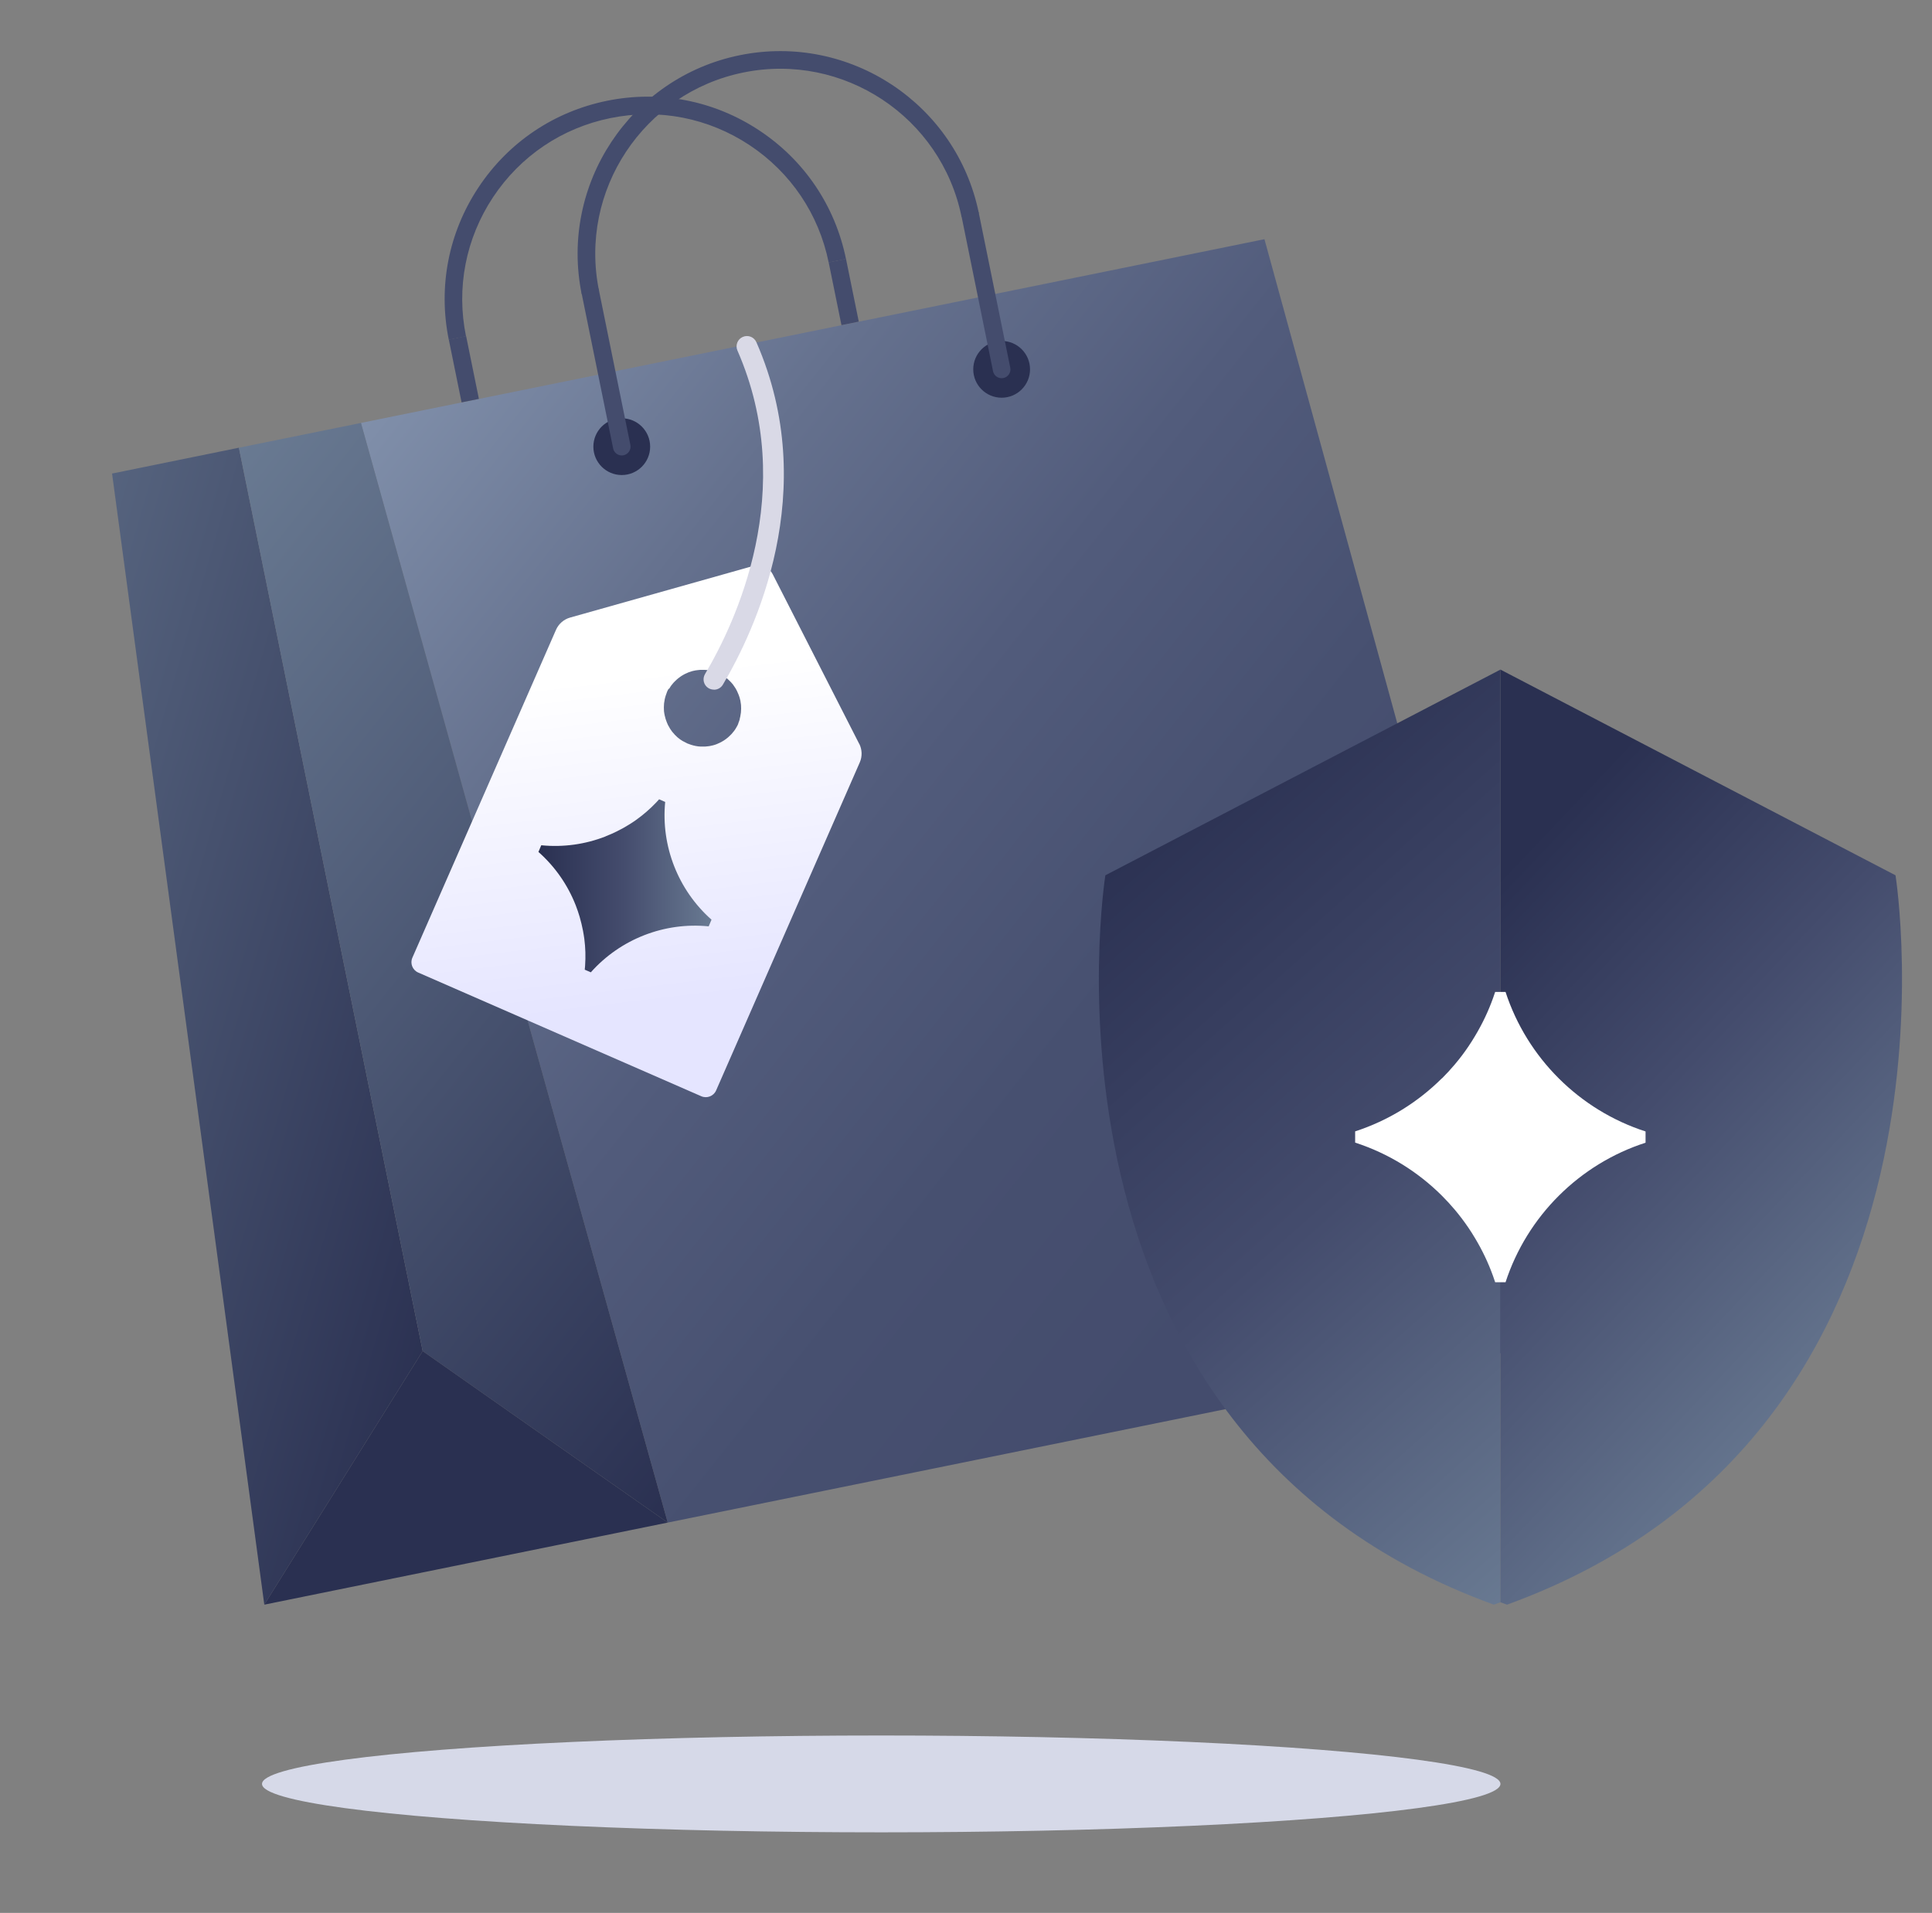
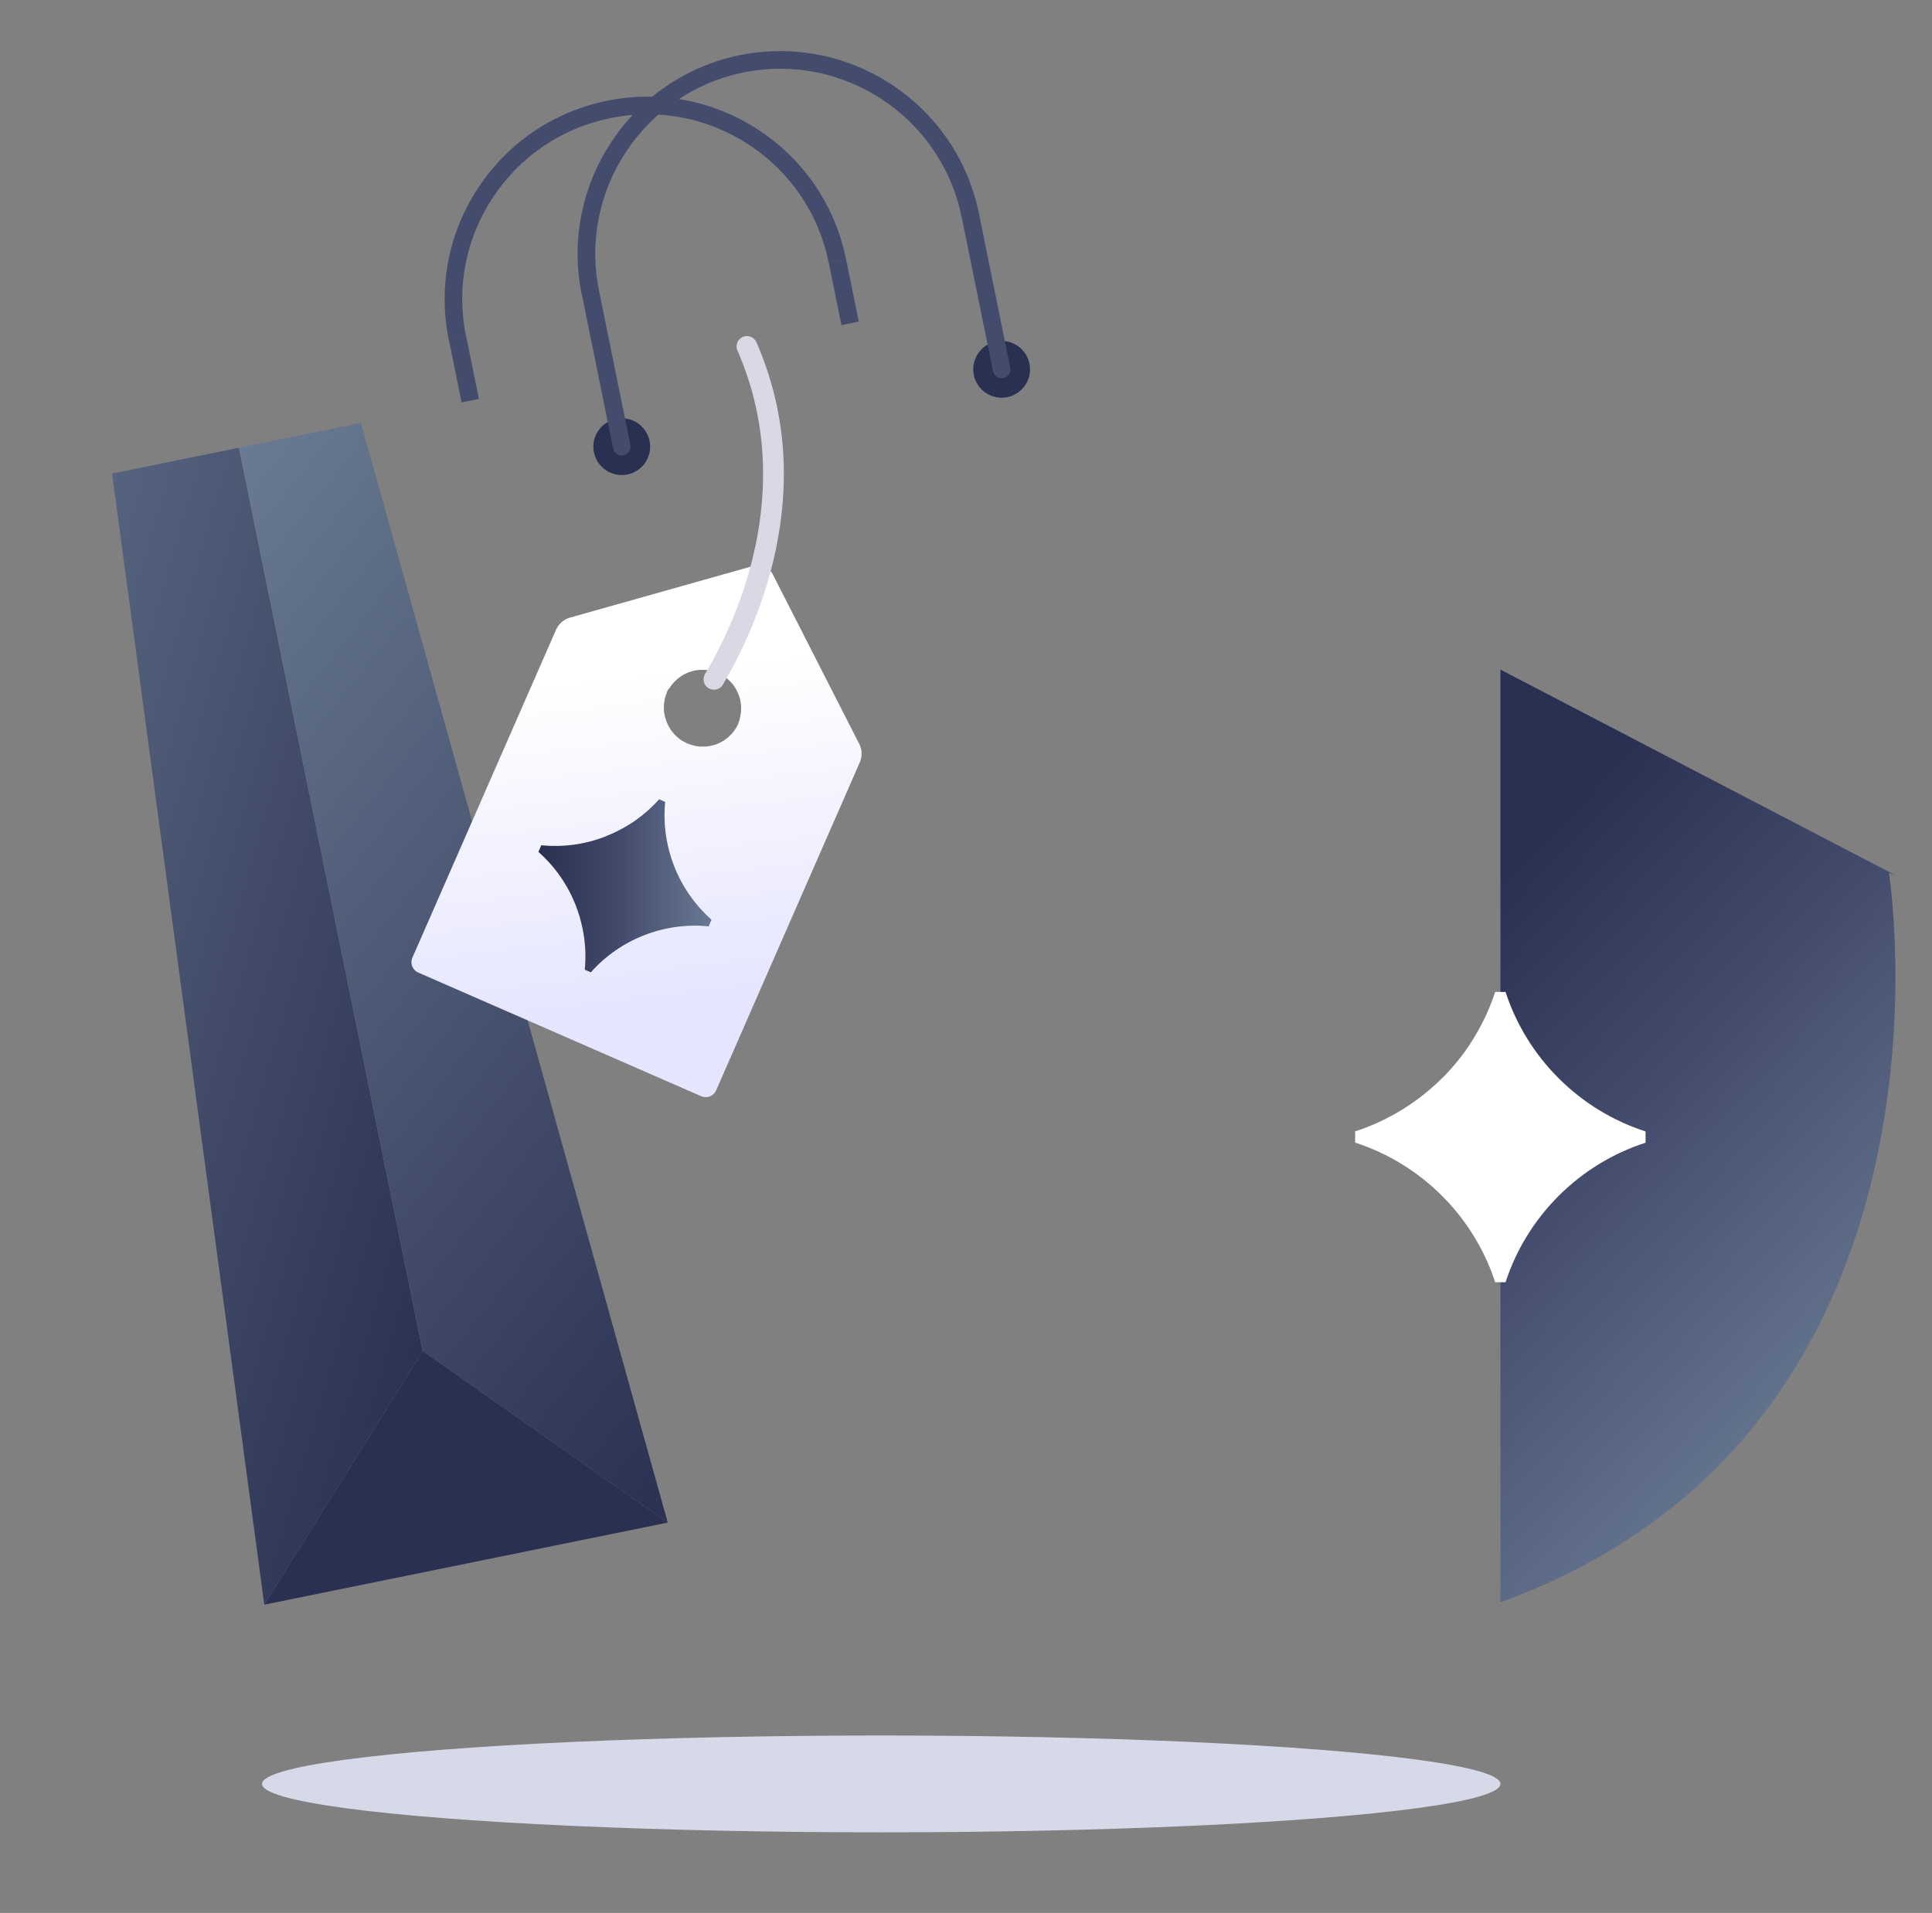
<svg xmlns="http://www.w3.org/2000/svg" xmlns:xlink="http://www.w3.org/1999/xlink" id="Layer_1" data-name="Layer 1" viewBox="0 0 219.81 217.69">
  <rect x="0" y="0" width="219.81" height="217.69" fill="#808080" stroke="none" />
  <defs>
    <style>
      .cls-1 {
        fill: url(#linear-gradient);
      }

      .cls-1, .cls-2, .cls-3, .cls-4, .cls-5, .cls-6, .cls-7, .cls-8, .cls-9, .cls-10, .cls-11, .cls-12, .cls-13 {
        stroke-width: 0px;
      }

      .cls-2 {
        fill: url(#linear-gradient-4);
      }

      .cls-3 {
        fill: url(#linear-gradient-2);
      }

      .cls-4 {
        fill: url(#linear-gradient-3);
      }

      .cls-5 {
        fill: url(#linear-gradient-8);
      }

      .cls-6 {
        fill: url(#linear-gradient-7);
      }

      .cls-7 {
        fill: url(#linear-gradient-5);
      }

      .cls-8 {
        fill: url(#linear-gradient-6);
      }

      .cls-9 {
        fill: #2a3051;
      }

      .cls-10 {
        fill: #444c6d;
      }

      .cls-11 {
        fill: #d6d9e8;
      }

      .cls-12 {
        fill: #d9d9e6;
      }

      .cls-13 {
        fill: #fff;
      }
    </style>
    <linearGradient id="linear-gradient" x1="870.7" y1="815.73" x2="981.44" y2="947.71" gradientTransform="translate(-999.26 -599.78) rotate(-11.5)" gradientUnits="userSpaceOnUse">
      <stop offset="0" stop-color="#9eb1c8" />
      <stop offset=".2" stop-color="#7f8ea9" />
      <stop offset=".41" stop-color="#65718e" />
      <stop offset=".61" stop-color="#525c7c" />
      <stop offset=".81" stop-color="#475070" />
      <stop offset="1" stop-color="#444c6d" />
    </linearGradient>
    <linearGradient id="linear-gradient-2" x1="809.61" y1="878.27" x2="892.52" y2="921.88" gradientTransform="translate(-999.26 -599.78) rotate(-11.5)" gradientUnits="userSpaceOnUse">
      <stop offset="0" stop-color="#697a92" />
      <stop offset="1" stop-color="#2a3051" />
    </linearGradient>
    <linearGradient id="linear-gradient-3" x1="854.44" y1="860.48" x2="927.93" y2="948.06" xlink:href="#linear-gradient-2" />
    <linearGradient id="linear-gradient-4" x1="894.23" y1="980.29" x2="855.78" y2="953.54" gradientTransform="translate(-999.26 -599.78) rotate(-11.5)" gradientUnits="userSpaceOnUse">
      <stop offset=".19" stop-color="#2a3051" />
      <stop offset=".37" stop-color="#2a3051" />
    </linearGradient>
    <linearGradient id="linear-gradient-5" x1="-1911.87" y1="-685.58" x2="-1892.76" y2="-653.05" gradientTransform="translate(1546.8 1471.34) rotate(23.63)" gradientUnits="userSpaceOnUse">
      <stop offset="0" stop-color="#fff" />
      <stop offset="1" stop-color="#e5e5ff" />
    </linearGradient>
    <linearGradient id="linear-gradient-6" x1="61.25" y1="100.8" x2="80.95" y2="100.8" gradientUnits="userSpaceOnUse">
      <stop offset="0" stop-color="#2a3051" />
      <stop offset=".49" stop-color="#444c6d" />
      <stop offset="1" stop-color="#697a92" />
    </linearGradient>
    <linearGradient id="linear-gradient-7" x1="115.23" y1="73.56" x2="231.65" y2="204.81" gradientUnits="userSpaceOnUse">
      <stop offset=".13" stop-color="#2a3051" />
      <stop offset=".41" stop-color="#444c6d" />
      <stop offset=".68" stop-color="#697a92" />
    </linearGradient>
    <linearGradient id="linear-gradient-8" x1="-13387.57" y1="100.47" x2="-13465.91" y2="174.84" gradientTransform="translate(-13237.05) rotate(-180) scale(1 -1)" gradientUnits="userSpaceOnUse">
      <stop offset=".13" stop-color="#2a3051" />
      <stop offset=".41" stop-color="#444c6d" />
      <stop offset=".79" stop-color="#697a92" />
    </linearGradient>
  </defs>
  <ellipse class="cls-11" cx="100.26" cy="203.01" rx="70.45" ry="5.51" />
  <g>
-     <polygon class="cls-1" points="178.22 152.47 75.97 173.27 41.06 48.13 143.86 27.22 178.22 152.47" />
    <polygon class="cls-3" points="27.18 50.95 48.09 153.75 39.08 168.18 30.07 182.61 12.75 53.89 27.18 50.95" />
    <polygon class="cls-4" points="75.97 173.27 62.03 163.52 48.09 153.75 27.18 50.95 41.07 48.13 75.97 173.27" />
    <circle class="cls-9" cx="70.74" cy="50.83" r="3.23" />
    <circle class="cls-9" cx="113.96" cy="42.03" r="3.23" />
    <path class="cls-10" d="m51.06,38.66c-1.23-6.04-.03-12.19,3.37-17.32,3.4-5.14,8.6-8.64,14.63-9.87,6.03-1.23,12.19-.03,17.32,3.37,5.14,3.4,8.64,8.6,9.87,14.63l-1.97.4c-1.12-5.51-4.32-10.25-9.01-13.36-4.69-3.1-10.31-4.2-15.82-3.07-5.51,1.12-10.25,4.32-13.36,9.01-3.1,4.69-4.2,10.31-3.07,15.82l-1.97.4Z" />
    <rect class="cls-10" x="94.99" y="29.59" width="2.01" height="7.29" transform="translate(-4.7 19.8) rotate(-11.5)" />
    <rect class="cls-10" x="51.77" y="38.38" width="2.01" height="7.29" transform="translate(-7.32 11.36) rotate(-11.5)" />
    <path class="cls-10" d="m66.18,33.47c-2.53-12.46,5.54-24.66,18-27.19,12.46-2.53,24.66,5.54,27.19,18l-1.97.4c-2.31-11.37-13.45-18.75-24.82-16.43-11.37,2.31-18.75,13.45-16.43,24.82l-1.97.4Z" />
    <path class="cls-10" d="m113.96,43.04c-.47,0-.89-.33-.98-.8l-3.57-17.56c-.11-.54.24-1.07.78-1.18.54-.11,1.07.24,1.18.78l3.57,17.56c.11.54-.24,1.07-.78,1.18-.07.01-.13.02-.2.02Z" />
    <path class="cls-10" d="m70.74,51.83c-.47,0-.89-.33-.98-.8l-3.57-17.56c-.11-.54.24-1.07.78-1.18.54-.11,1.07.24,1.18.78l3.57,17.56c.11.54-.24,1.07-.78,1.18-.07.01-.13.02-.2.02Z" />
    <polygon class="cls-2" points="75.97 173.27 30.07 182.61 39.08 168.18 48.09 153.75 62.03 163.52 75.97 173.27" />
    <path class="cls-7" d="m97.76,84.66l-9.84-19.3c-.41-.8-1.33-1.21-2.2-.96l-20.86,5.88c-.71.2-1.3.71-1.6,1.39l-16.34,37.31c-.29.65.01,1.42.67,1.7l32.19,14.07c.65.29,1.42-.01,1.7-.67l16.34-37.32c.3-.68.27-1.46-.06-2.12Zm-21.65-6.25s.04-.06.06-.09c.06-.11.13-.21.2-.31.03-.05.07-.09.11-.13.06-.08.12-.16.19-.23.04-.05.08-.09.13-.13.07-.07.14-.13.21-.2.05-.04.09-.08.14-.12.07-.06.15-.12.23-.17.05-.03.09-.07.14-.1.09-.06.18-.11.27-.16.04-.02.09-.05.13-.07.27-.14.56-.25.85-.33.05-.01.09-.02.14-.03.1-.02.2-.05.3-.06.06,0,.11-.02.17-.02.09-.01.19-.02.29-.03.06,0,.12,0,.18,0,.09,0,.19,0,.29,0,.06,0,.12,0,.18.01.1,0,.2.02.3.04.05,0,.11.01.17.03.12.02.24.05.35.09.04.01.07.02.11.03.15.05.29.1.44.17,0,0,.01,0,.02,0,.04.02.07.04.11.05.11.05.22.11.33.17.02.01.04.02.05.03.09.05.17.11.26.17,0,0,.01,0,.02.01.23.16.44.35.63.55.02.02.03.03.05.05.07.08.14.16.21.24.03.03.05.06.07.1.05.07.1.14.15.22.03.04.05.08.08.12.04.07.08.14.12.21.03.05.05.09.07.14.04.08.08.17.11.25.02.06.05.13.08.19.03.09.06.17.09.26.02.05.02.1.04.15.02.08.04.16.06.24,0,.05.02.1.02.15.01.09.03.18.04.26,0,.04,0,.08.01.12,0,.11,0,.21.01.32,0,.03,0,.05,0,.07,0,.28-.03.56-.09.83,0,0,0,.01,0,.02-.02.1-.04.2-.07.29v.02s0,.04-.01.06c-.03.12-.08.23-.12.34-.01.04-.03.08-.04.12,0,0,0,.01,0,.02-.06.15-.13.28-.21.41-.02.03-.04.06-.06.1-.06.11-.13.21-.2.3-.03.05-.07.09-.11.13-.06.08-.12.16-.19.23-.04.05-.08.09-.13.13-.07.07-.13.13-.21.2-.05.04-.09.08-.14.12-.07.06-.15.12-.23.17-.05.03-.09.07-.14.1-.09.06-.18.11-.27.16-.04.02-.09.05-.13.07-.14.07-.27.13-.42.19-.14.06-.29.1-.43.14-.05.01-.1.02-.14.03-.1.02-.2.05-.3.06-.06,0-.11.02-.17.02-.09.01-.19.02-.29.03-.06,0-.12,0-.18,0-.09,0-.19,0-.29,0-.06,0-.12,0-.18-.01-.1,0-.2-.02-.3-.04-.05,0-.11-.01-.17-.03-.12-.02-.24-.05-.36-.09-.04-.01-.07-.02-.11-.03-.15-.05-.29-.1-.44-.16,0,0-.01,0-.02-.01-.04-.02-.07-.04-.11-.06-.11-.05-.22-.11-.33-.17-.02-.01-.04-.02-.06-.03-.09-.05-.17-.11-.25-.16,0,0-.01,0-.02-.01-.23-.16-.44-.35-.63-.55-.02-.02-.03-.04-.05-.06-.07-.08-.14-.16-.21-.24-.03-.03-.05-.07-.08-.1-.05-.07-.1-.14-.15-.22-.03-.04-.06-.08-.08-.13-.04-.07-.08-.14-.12-.21-.03-.05-.05-.09-.08-.14-.04-.08-.07-.16-.11-.25-.03-.07-.05-.14-.08-.21-.03-.08-.06-.17-.09-.26-.02-.05-.03-.1-.04-.16-.02-.08-.04-.15-.06-.23,0-.05-.02-.1-.03-.15-.02-.09-.03-.17-.04-.26,0-.04,0-.08-.01-.13,0-.11-.01-.21-.01-.32,0-.03,0-.05,0-.08,0-.28.03-.56.09-.83,0,0,0-.01,0-.02.02-.1.04-.2.07-.29,0-.02.01-.04.02-.06.03-.12.08-.23.12-.35.01-.04.03-.08.04-.11,0,0,0-.01,0-.02.06-.15.13-.28.21-.42Z" />
    <path class="cls-8" d="m68.91,95.17c.43-.17.86-.35,1.27-.56.49-.24.96-.5,1.42-.79.13-.08.26-.17.39-.25.13-.09.26-.17.38-.26.82-.59,1.59-1.25,2.3-2,.11-.11.22-.23.32-.35l.3.13.39.17c-.49,5.04,1.48,10.04,5.27,13.4l-.16.38-.16.38c-5.04-.51-10.05,1.45-13.41,5.23l-.39-.17-.3-.13c.01-.16.03-.31.04-.47.07-1.02.04-2.04-.09-3.04-.02-.15-.04-.31-.07-.46-.02-.15-.05-.31-.08-.46-.1-.53-.23-1.06-.38-1.58-.13-.45-.28-.88-.45-1.32-.9-2.3-2.34-4.39-4.24-6.07l.16-.38.16-.38c2.52.25,5.03-.11,7.33-1.01Z" />
    <path class="cls-12" d="m81.22,78.48c-.2,0-.41-.05-.6-.16-.56-.33-.74-1.05-.41-1.61,3.43-5.77,10.65-20.91,3.69-36.82-.26-.59.01-1.29.61-1.55.6-.26,1.29.01,1.55.61,7.4,16.91-.21,32.88-3.82,38.97-.22.37-.61.57-1.01.57Z" />
  </g>
  <g>
-     <path class="cls-6" d="m125.76,99.61l44.95-23.41v106.14c-.25.09-.49.18-.75.27h0c-54.27-19.69-44.2-83-44.2-83Z" />
-     <path class="cls-5" d="m215.66,99.61l-44.95-23.41v106.14c.25.09.49.18.75.27h0c54.27-19.69,44.2-83,44.2-83Z" />
+     <path class="cls-5" d="m215.66,99.61l-44.95-23.41v106.14h0c54.27-19.69,44.2-83,44.2-83Z" />
    <path class="cls-13" d="m164.05,122.73c.51-.51,1-1.04,1.47-1.6.55-.65,1.06-1.32,1.53-2.02.14-.2.27-.4.4-.61.13-.2.26-.41.38-.62.81-1.35,1.5-2.79,2.04-4.3.08-.23.16-.47.24-.7h1.18c2.45,7.52,8.41,13.45,15.93,15.88v1.28c-7.53,2.43-13.48,8.37-15.93,15.88h-1.18c-.08-.23-.16-.47-.24-.7-.54-1.51-1.23-2.95-2.04-4.3-.12-.21-.25-.41-.38-.62-.13-.21-.26-.41-.4-.61-.48-.7-.99-1.38-1.53-2.02-.47-.56-.96-1.09-1.47-1.6-2.74-2.73-6.1-4.82-9.87-6.04v-1.28c3.76-1.22,7.13-3.31,9.87-6.04Z" />
  </g>
</svg>